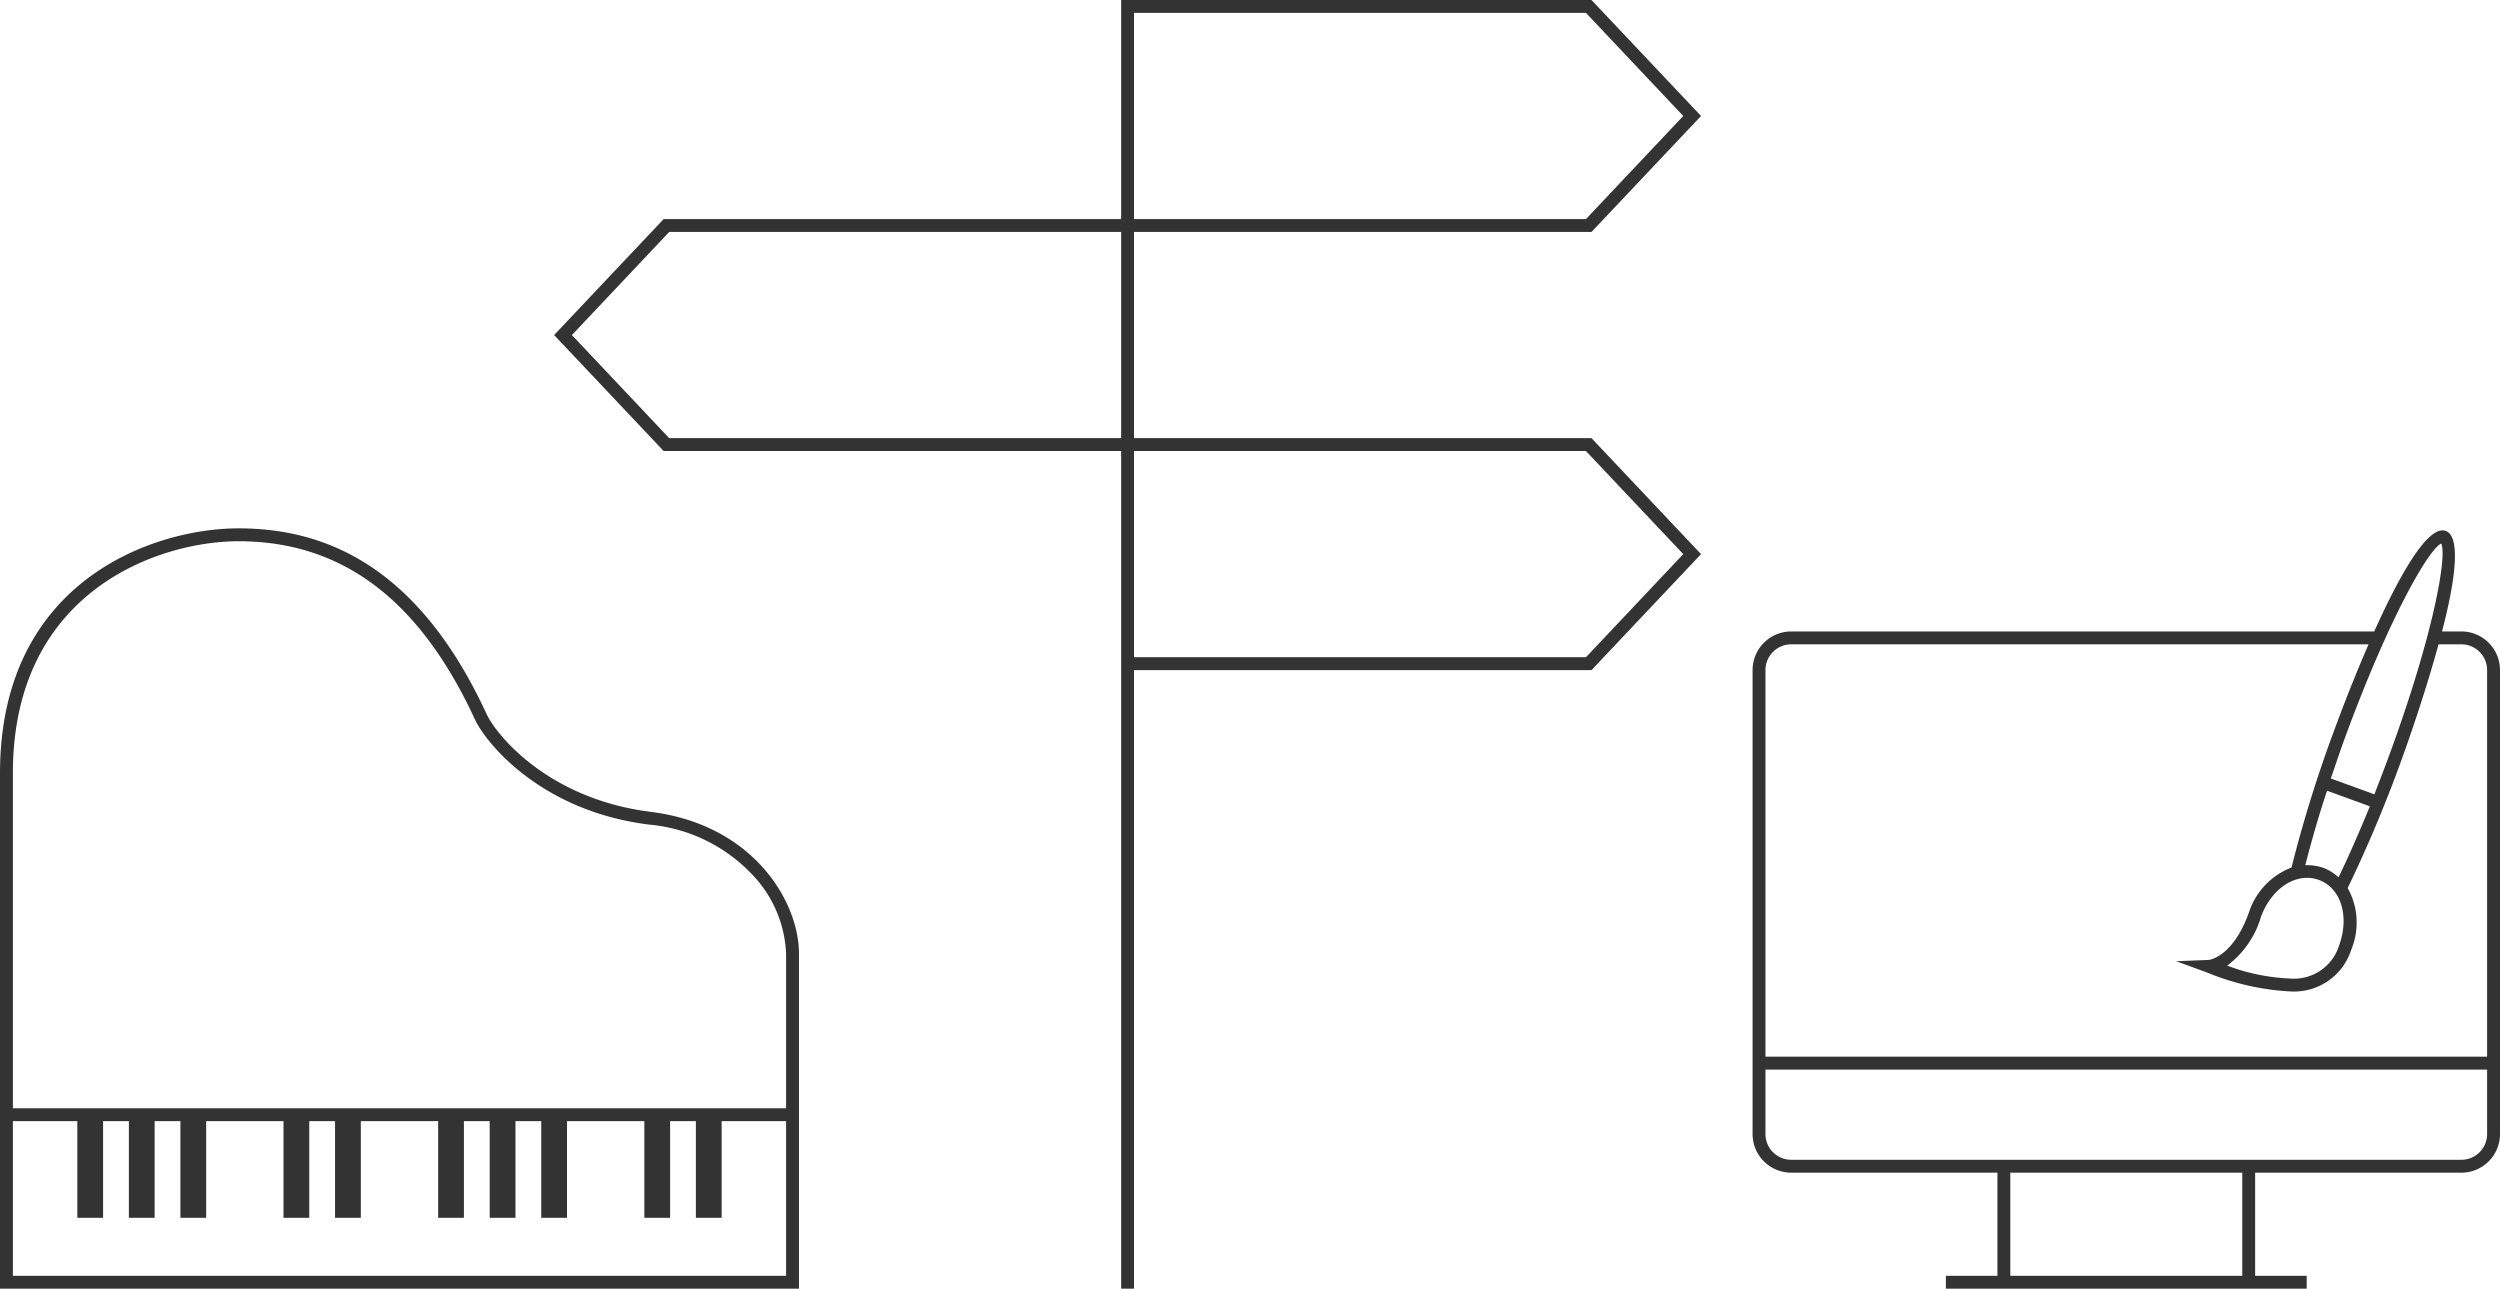
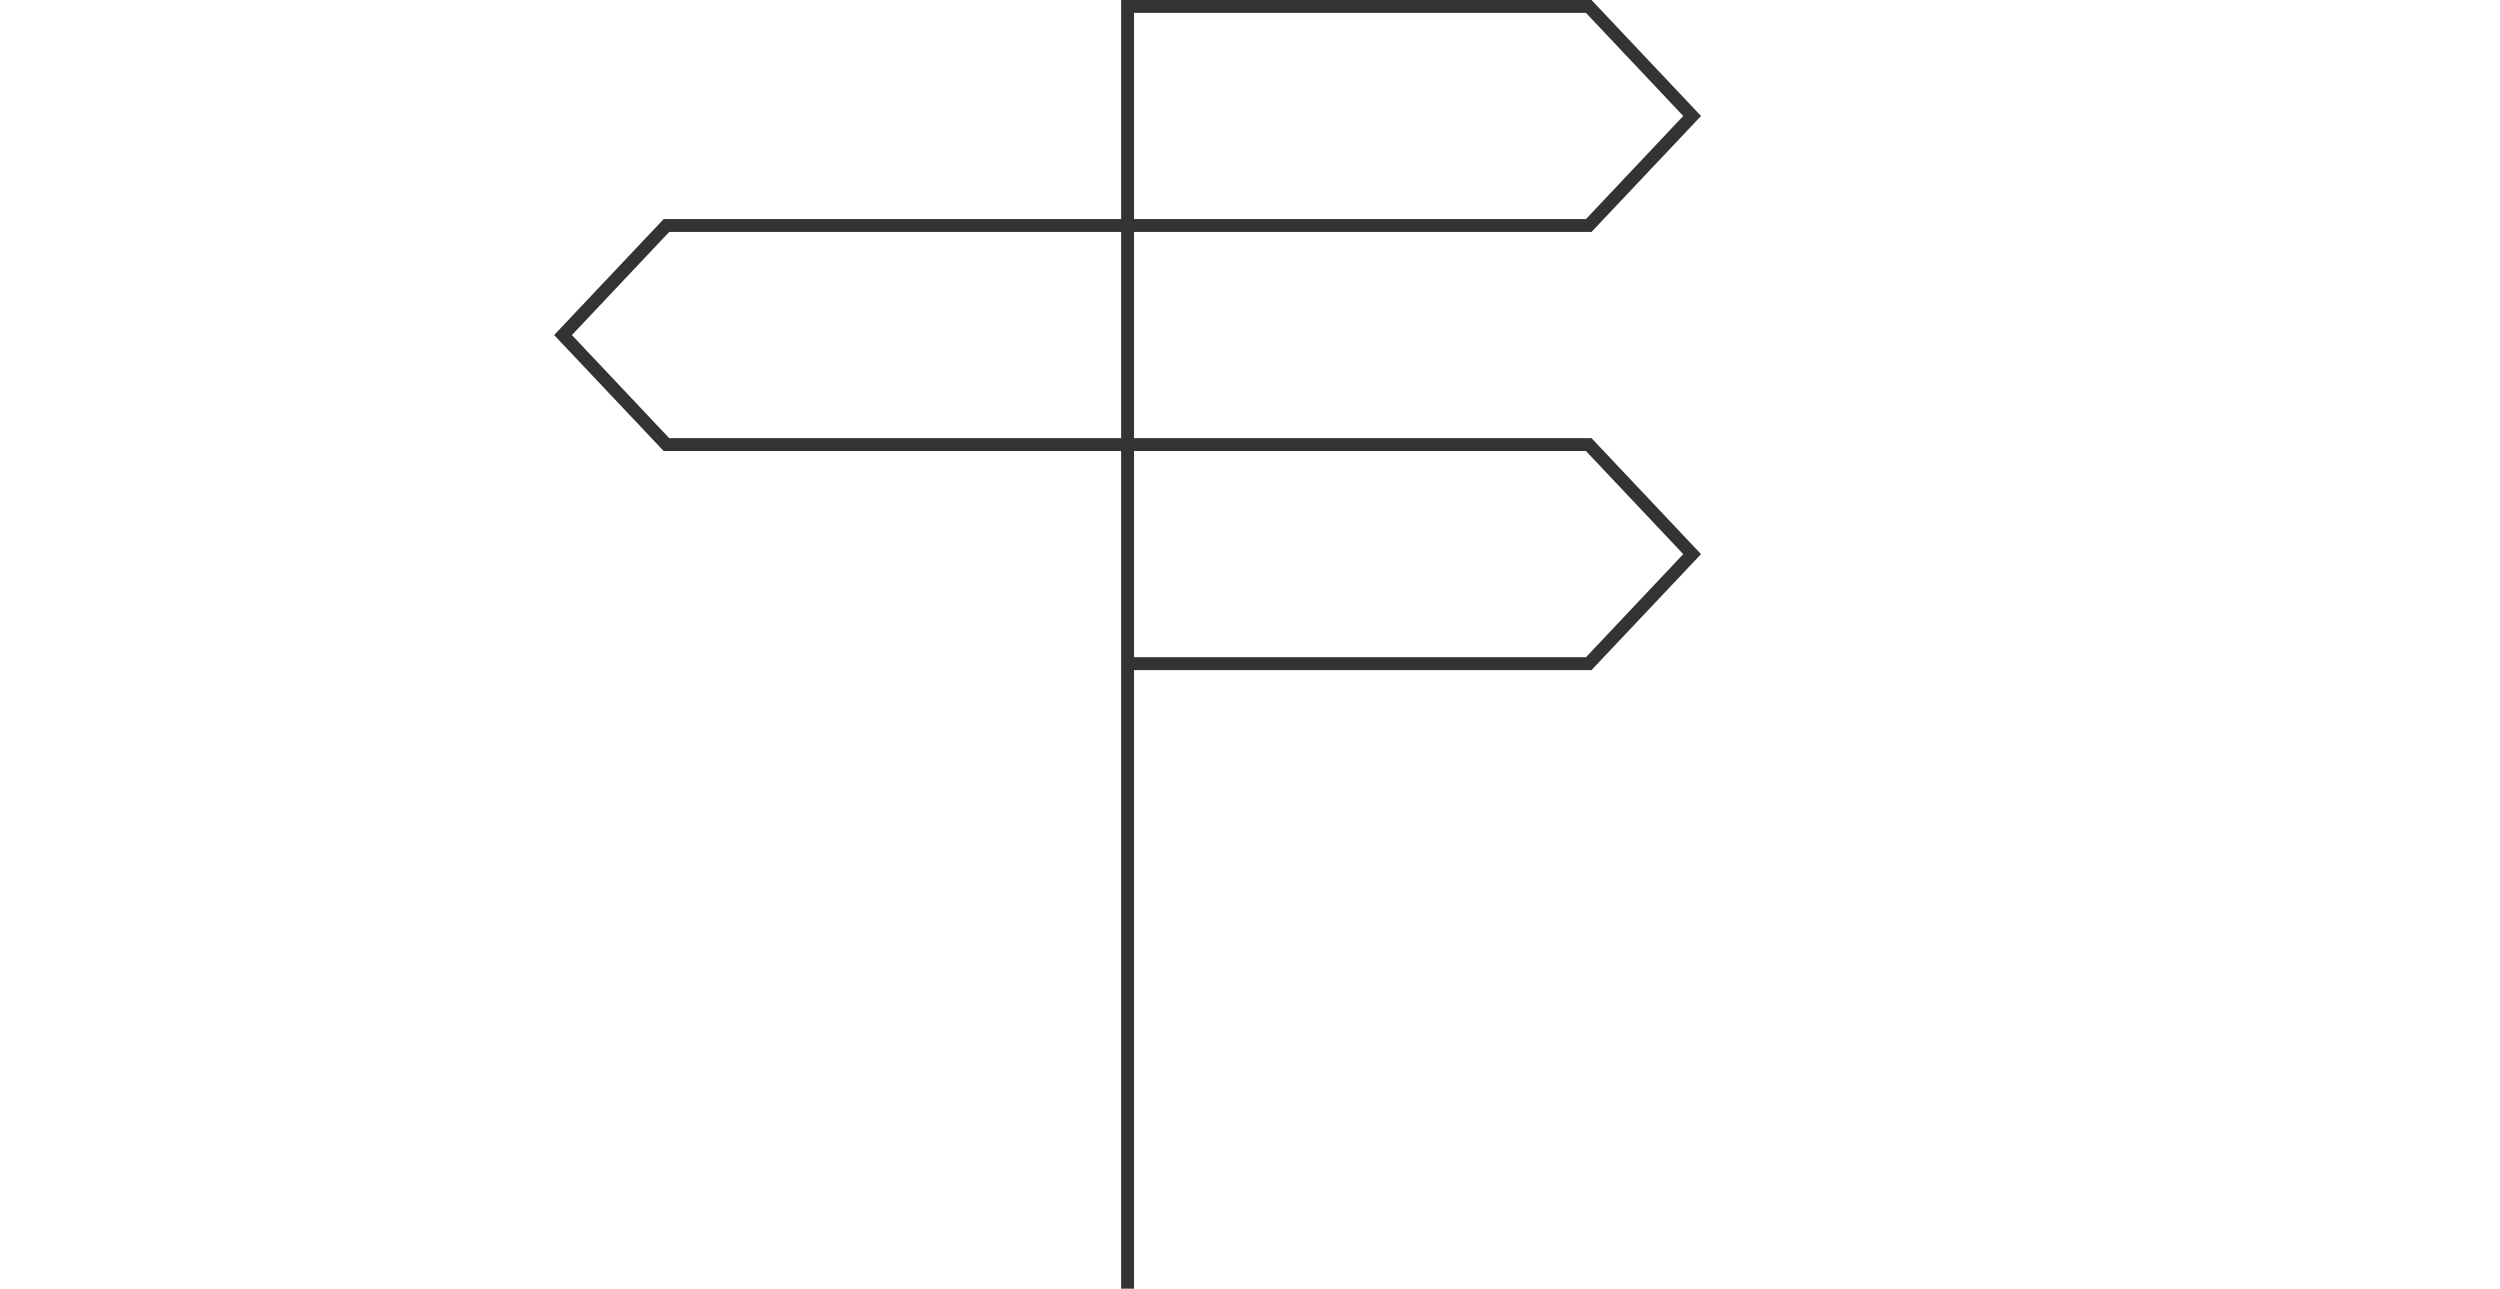
<svg xmlns="http://www.w3.org/2000/svg" viewBox="0 0 194 100">
-   <path fill="#333" d="M50.5,63c-8-1-12-6-12.73-7.57C32.36,43.7,25,41,18.5,41S0,45,0,60v40H62V74C62,70,58.5,64,50.5,63ZM61,99H1V87H6v7.5H8V87h2v7.5h2V87h2v7.5h2V87h6v7.5h2V87h2v7.5h2V87h6v7.5h2V87h2v7.5h2V87h2v7.5h2V87h6v7.5h2V87h2v7.5h2V87h5Zm0-25V86H1V60C1,45.76,12.45,42,18.5,42c8.05,0,14.06,4.53,18.36,13.84.83,1.78,5.07,7.1,13.52,8.15A12.55,12.55,0,0,1,58.5,68,9.42,9.42,0,0,1,61,74Z" />
  <path fill="#333" d="M123.5,18,132,9l-8.5-9H87V17H51.5L43,26l8.5,9H87v65h1V52h35.5l8.5-9-8.5-9H88V18ZM88,1h35.07l7.55,8-7.55,8H88Zm35.07,34,7.55,8-7.55,8H88V35ZM87,34H51.93l-7.55-8,7.55-8H87Z" />
-   <path fill="#333" d="M191,49h-1.5c1-3.81,1.51-7.35.29-7.8-1.41-.51-3.67,3.62-5.55,7.8H139a3,3,0,0,0-3,3V88a3,3,0,0,0,3,3h16v8h-4v1h28V99h-4V91h16a3,3,0,0,0,3-3V52A3,3,0,0,0,191,49Zm-1.56-6.82c.47,1-.63,7.13-4,16.33-.39,1.06-.79,2.11-1.19,3.13l-3.38-1.23c.35-1,.71-2.1,1.1-3.16C185.34,48.05,188.45,42.62,189.44,42.18Zm-9.5,26.1c1.72.63,2.4,2.82,1.57,5.1a3.67,3.67,0,0,1-3.85,2.55,15.45,15.45,0,0,1-4.83-1,7.25,7.25,0,0,0,2.62-3.78C176.28,68.9,178.21,67.66,179.94,68.28Zm1.53-.2a3.73,3.73,0,0,0-1.19-.74,3.91,3.91,0,0,0-1.39-.2c.45-1.75,1-3.72,1.69-5.78l3.32,1.21C183.08,64.58,182.26,66.45,181.47,68.08ZM139,50h44.8c-1.39,3.19-2.49,6.19-2.75,6.9a101.8,101.8,0,0,0-3.23,10.42,5.57,5.57,0,0,0-3.31,3.51c-1.26,3.48-3.1,3.66-3.11,3.66l-2.53.1,2.38.87a19.67,19.67,0,0,0,6.35,1.47h.07a4.66,4.66,0,0,0,4.78-3.21,5.52,5.52,0,0,0-.27-4.81,105,105,0,0,0,4.22-10.06c.3-.83,1.74-4.85,2.83-8.85H191a2,2,0,0,1,2,2V82H137V52A2,2,0,0,1,139,50Zm35,49H156V91h18Zm17-9H139a2,2,0,0,1-2-2V83h56v5A2,2,0,0,1,191,90Z" />
</svg>